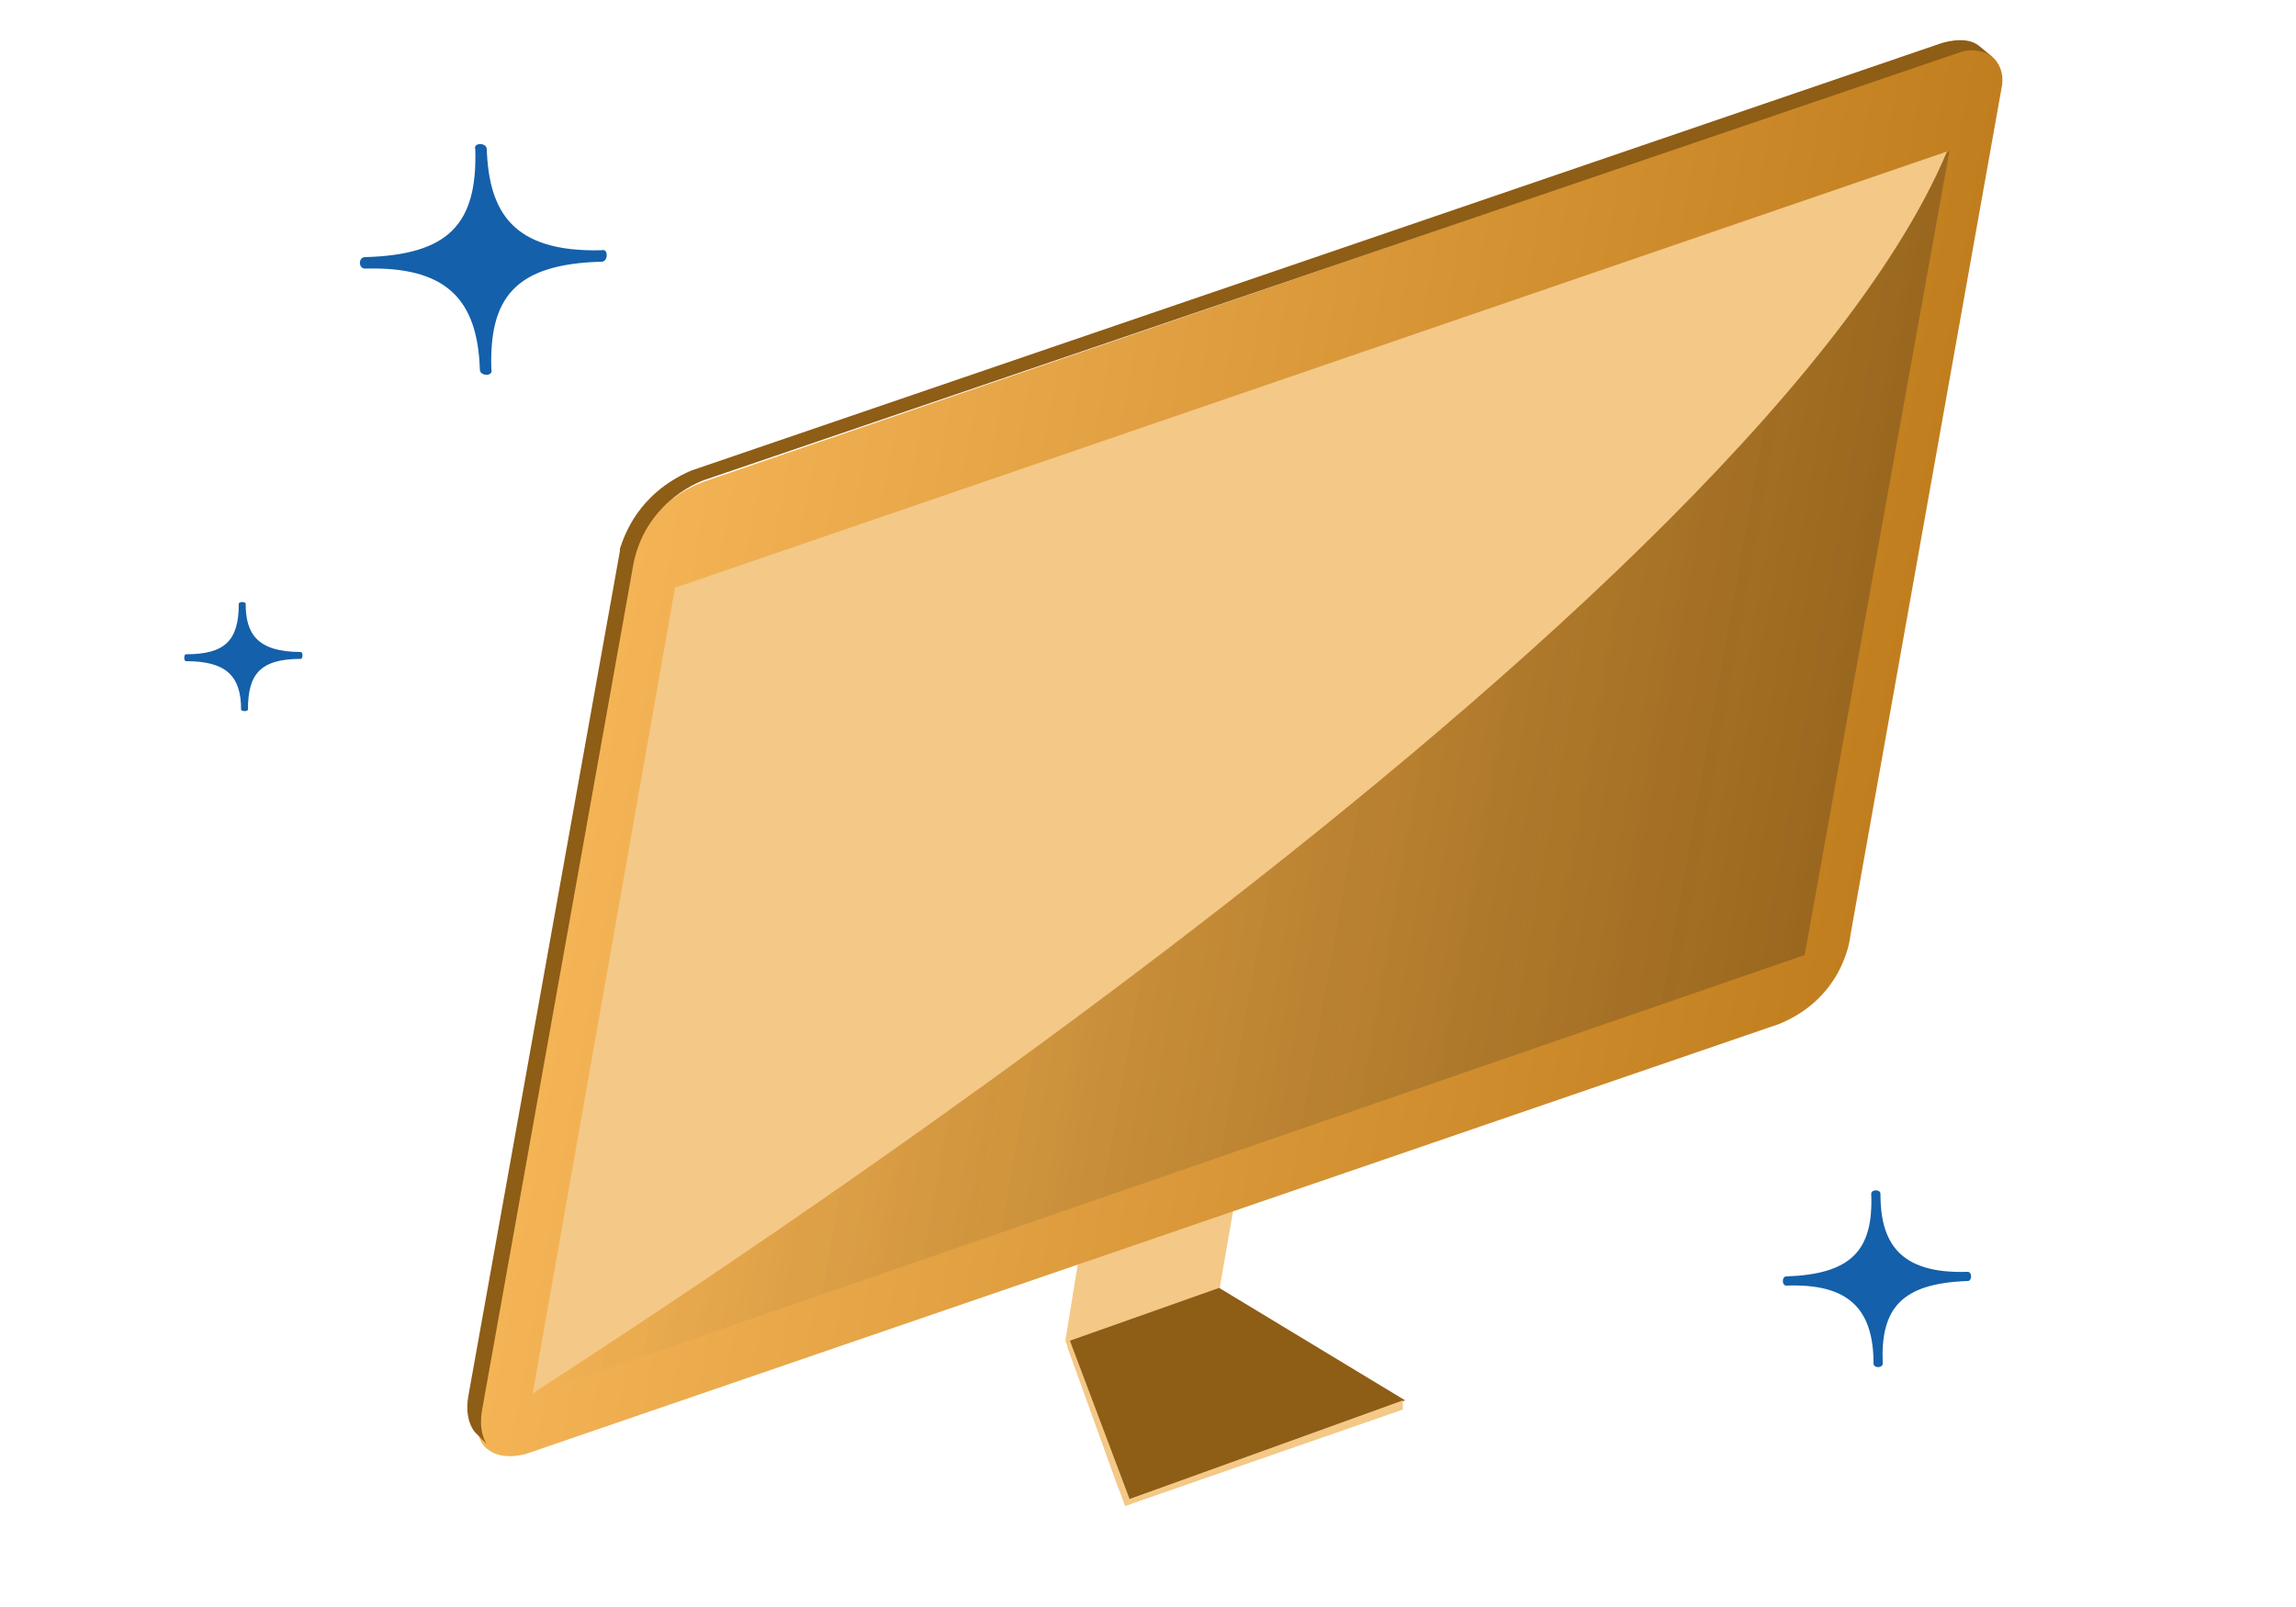
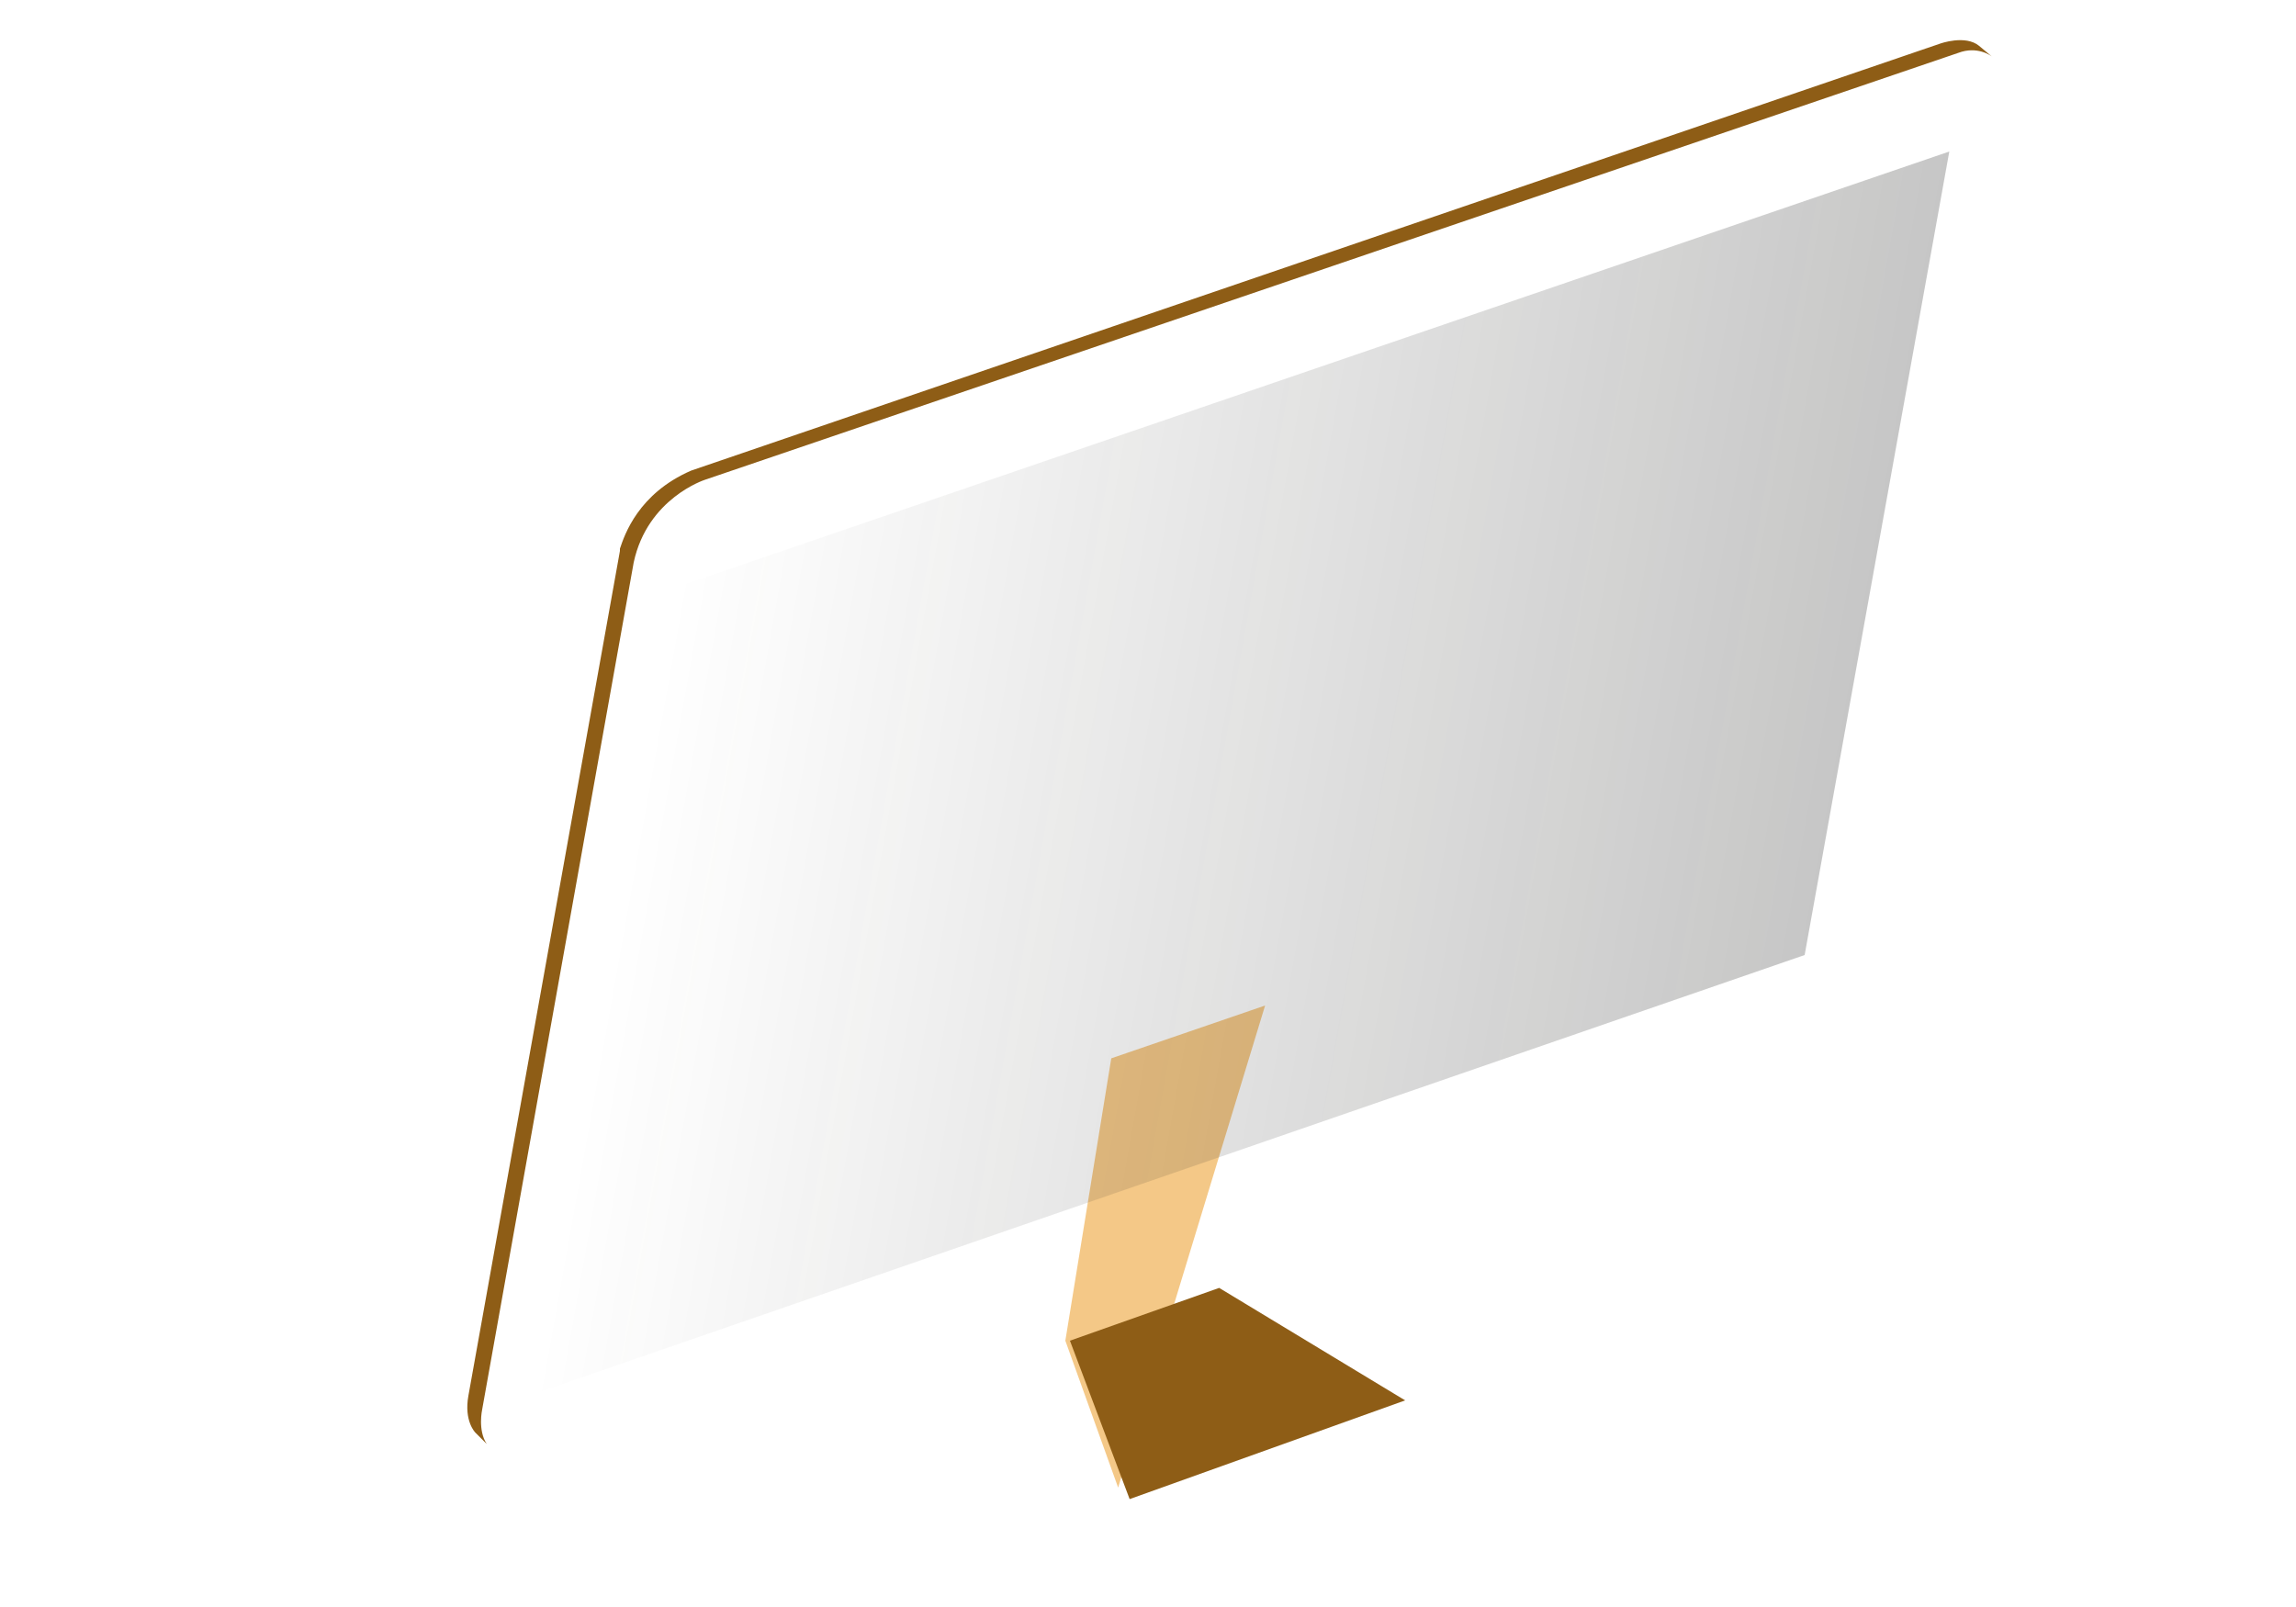
<svg xmlns="http://www.w3.org/2000/svg" viewBox="0 0 100 70">
  <path fill="#F4C887" d="M48.7 64.8l6.4-21-6.7 2.3-2 12.3z" />
-   <path fill="#F4C887" d="M48.5 46.5l-2 12.2 2.5 6.9 12-4.3.1-.3-8.1-4.2 2.2-12.6z" />
  <path fill="#8E5D16" d="M53.1 56.1l8.1 4.9-12 4.3-2.6-6.9z" />
  <linearGradient id="a" gradientUnits="userSpaceOnUse" x1="26.18" y1="32.53" x2="81.43" y2="32.53" gradientTransform="rotate(10.13 52.32 34.08)">
    <stop offset="0" stop-color="#f4b456" />
    <stop offset="1" stop-color="#c17e1e" />
  </linearGradient>
-   <path fill="url(#a)" d="M30.6 21L85.1 2.3s1-.5 1.7.2c0 0 .5.4.4 1.2l-6.6 37s-.2 2.7-3.1 3.9L23 63.3s-1.1.4-1.8-.2c-.7-.6-.3-1.8-.3-1.8l6.6-36.7s.3-2.5 3.1-3.6z" />
  <path fill="#8E5D16" d="M86.2 2c-.6-.5-1.7-.1-1.7-.1L30.1 20.5c-2.3 1-2.9 2.8-3.1 3.4v.1l-6.6 36.8c-.2 1.1.3 1.6.3 1.6l.5.5c-.4-.6-.2-1.5-.2-1.5l6.6-36.9c.6-2.8 3.1-3.6 3.1-3.6L85.3 2.3c.8-.3 1.4.1 1.5.2l-.6-.5z" />
  <path fill="#F4C887" d="M86.8 2.5z" />
  <g fill-opacity=".25">
    <linearGradient id="b" gradientUnits="userSpaceOnUse" x1="28.31" y1="33.34" x2="79.55" y2="33.34" gradientTransform="rotate(10.13 52.32 34.08)">
      <stop offset="0" stop-color="#1d1d1b" stop-opacity="0" />
      <stop offset="1" stop-color="#1d1d1b" />
    </linearGradient>
    <path fill="url(#b)" d="M29.4 25.6l55.5-19-6.3 35-55.3 19.1z" />
  </g>
-   <path fill="#F4C887" d="M84.8 6.6l-55.4 19-6.2 35.1c0-.1 52.8-33.2 61.6-54.1zM49 65.6l.2-.3L61.1 61v.4z" />
-   <path fill="#1460AA" d="M15.9 11.7c3.5-.1 4.9 1.3 5 4.4 0 .3.6.3.5 0-.1-3.1 1-4.6 4.8-4.7.3 0 .3-.6 0-.5-3.9.1-4.9-1.7-5-4.4 0-.3-.6-.3-.5 0 .1 3.3-1.2 4.6-4.8 4.7-.3 0-.3.5 0 .5zM77.8 56c2.7-.1 3.8 1 3.8 3.4 0 .2.4.2.4 0-.1-2.4.8-3.5 3.7-3.6.2 0 .2-.4 0-.4-3 .1-3.8-1.3-3.8-3.4 0-.2-.4-.2-.4 0 .1 2.5-.9 3.5-3.7 3.6-.2 0-.2.4 0 .4zM8.1 28.8c1.7 0 2.4.6 2.4 2.1 0 .1.3.1.3 0 0-1.5.5-2.2 2.3-2.2.1 0 .1-.3 0-.3-1.9 0-2.4-.8-2.4-2.1 0-.1-.3-.1-.3 0 0 1.6-.6 2.2-2.3 2.2-.1 0-.1.3 0 .3z" />
</svg>